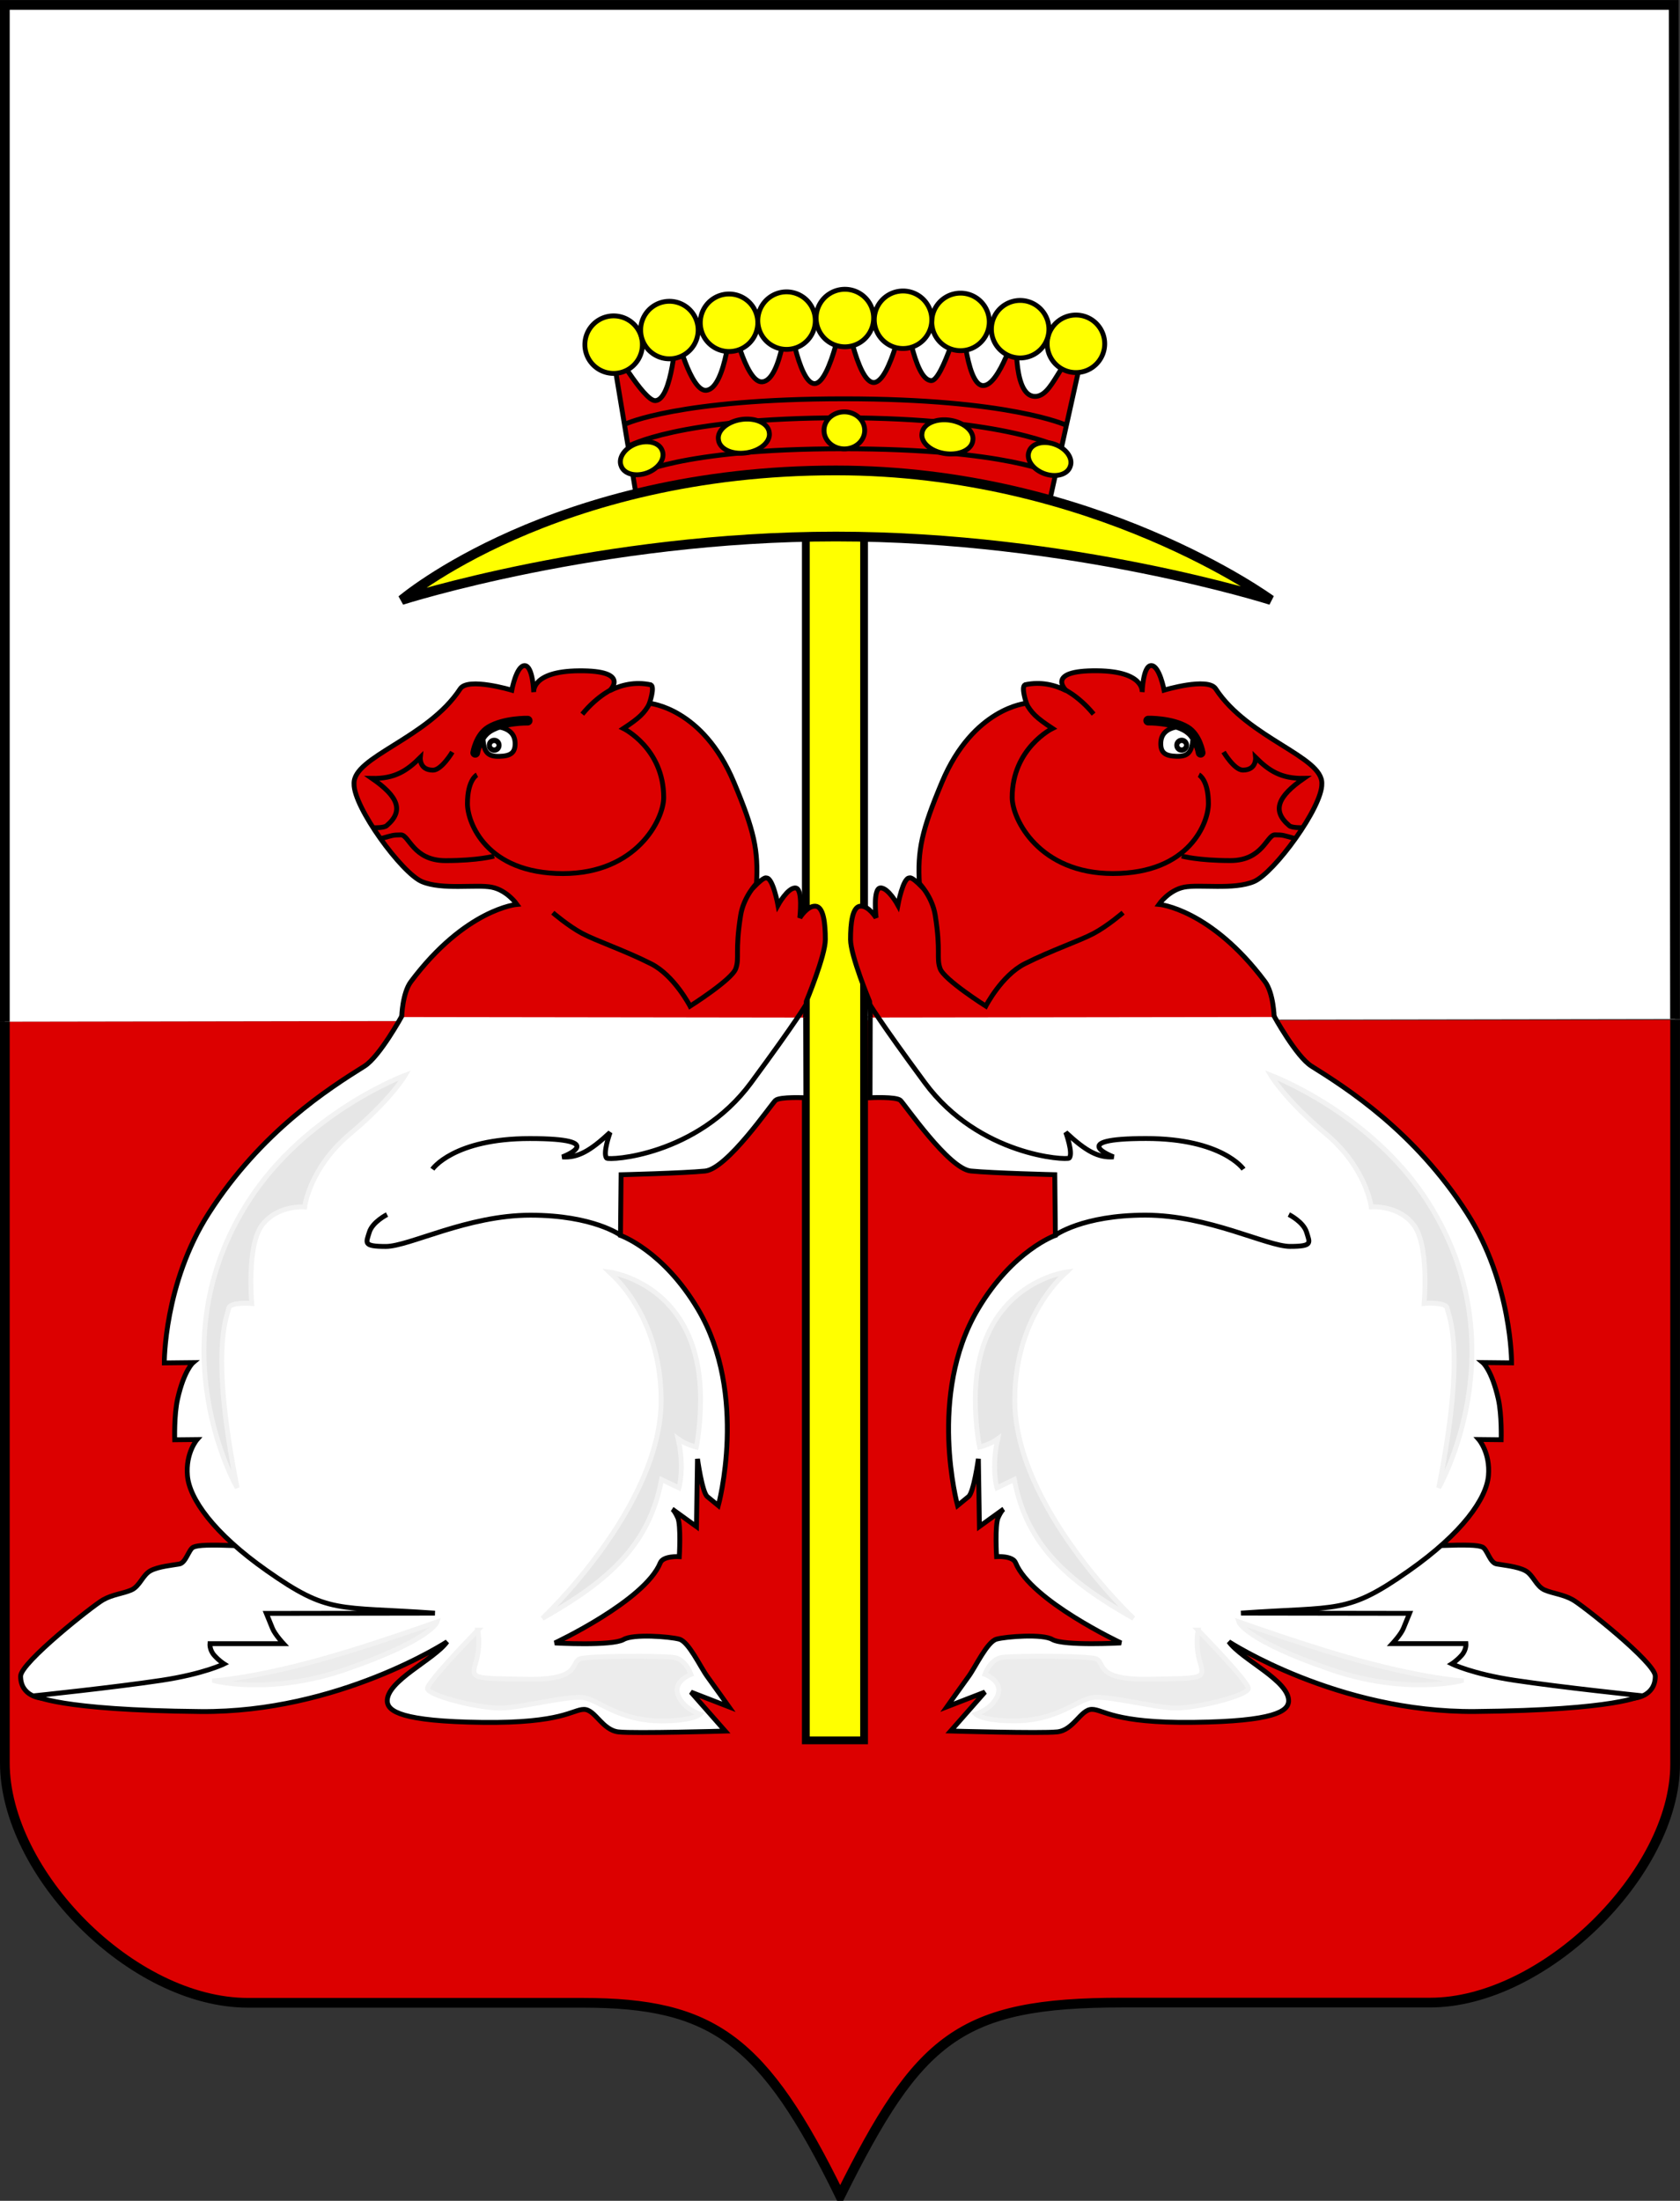
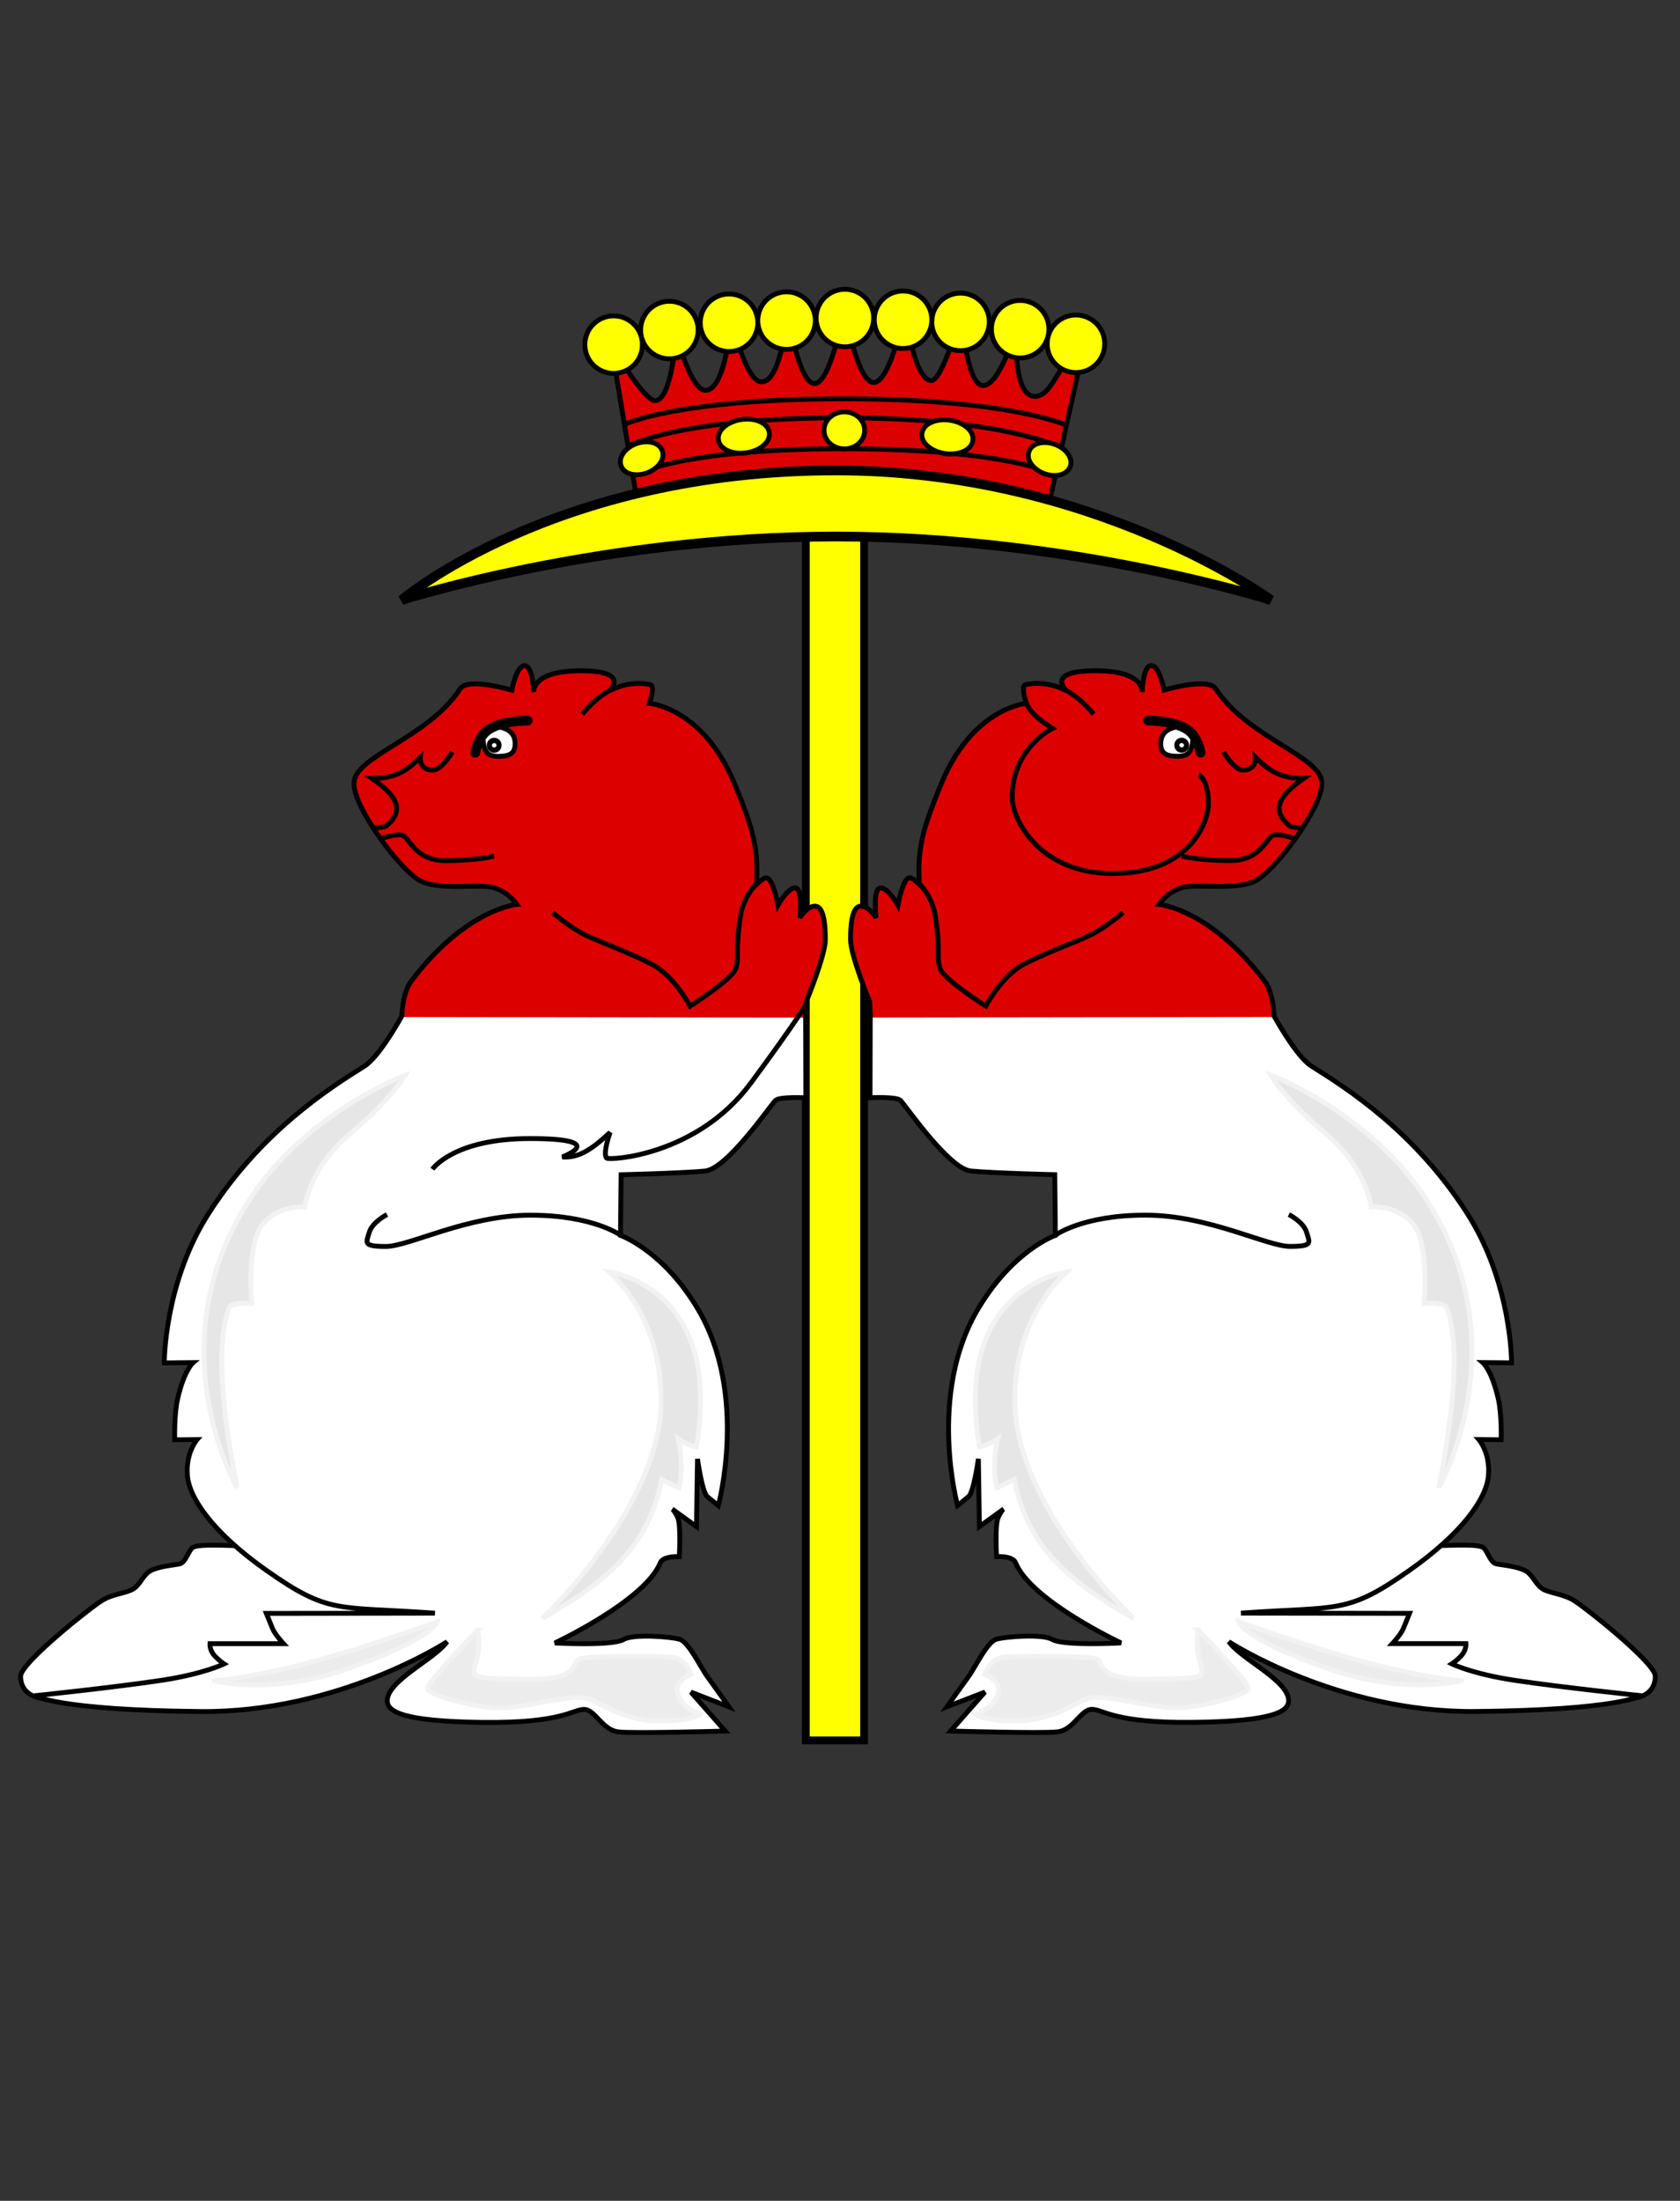
<svg xmlns="http://www.w3.org/2000/svg" xmlns:ns1="http://www.inkscape.org/namespaces/inkscape" xmlns:ns2="http://sodipodi.sourceforge.net/DTD/sodipodi-0.dtd" version="1.1" width="173.09" height="226.66" id="svg2" ns1:version="0.48.1 " ns2:docname="gerbDonskoy.svg">
  <rect width="100%" height="100%" fill="#333333" stroke="none" />
  <ns2:namedview pagecolor="#ffffff" bordercolor="#666666" borderopacity="1" objecttolerance="10" gridtolerance="10" guidetolerance="10" ns1:pageopacity="0" ns1:pageshadow="2" ns1:window-width="1024" ns1:window-height="719" id="namedview4224" showgrid="false" ns1:zoom="0.98065097" ns1:cx="163.72653" ns1:cy="160.23763" ns1:window-x="-4" ns1:window-y="-4" ns1:window-maximized="1" ns1:current-layer="svg2" />
  <defs id="defs4" />
  <g id="layer4" transform="translate(-279.205,-407.74)">
-     <path d="m 279.705,512.957 0,76.334 c 0,11.336 13.077,24.715 25.057,24.715 l 34.481,0 c 13.429,0 18.655,3.802 26.524,19.893 8.087,-16.266 12.276,-19.914 29.033,-19.914 l 31.759,0 c 11.665,0 25.234,-13.296 25.234,-24.558 l 0,-76.655" id="path4038" style="fill:#dc0000;fill-opacity:1;stroke:#000000;stroke-width:1;stroke-linecap:butt;stroke-linejoin:miter;stroke-miterlimit:4;stroke-opacity:1;stroke-dasharray:none" ns1:connector-curvature="0" />
-     <path d="m 279.705,512.961 0,-104.713 171.941,0 0.135,104.434" id="path4042" style="fill:#ffffff;stroke:#000000;stroke-width:1px;stroke-linecap:butt;stroke-linejoin:miter;stroke-opacity:1" ns1:connector-curvature="0" />
-   </g>
+     </g>
  <g id="layer3" style="display:inline" transform="translate(-279.205,-407.74)">
    <rect width="6.002" height="124.036" x="362.229" y="462.943" id="rect3905" style="fill:#ffff00;fill-opacity:1;stroke:#000000;stroke-width:0.8;stroke-linecap:round;stroke-miterlimit:4;stroke-opacity:1;stroke-dasharray:none" />
    <path d="m 344.724,458.567 -2.553,-15.359 c 0,0 3.367,5.854 4.553,5.794 1.763,-0.088 2.141,-6.941 2.141,-6.941 0,0 1.489,6.045 3.111,5.878 2.068,-0.213 2.578,-7.424 2.578,-7.424 0,0 1.426,6.661 3.173,6.549 2.06,-0.133 2.618,-7.282 2.618,-7.282 0,0 1.096,7.466 2.784,7.466 1.688,0 3.082,-7.782 3.082,-7.782 0,0 1.261,7.668 3.012,7.668 1.75,0 3.222,-7.483 3.222,-7.483 0,0 0.876,7.288 2.725,7.288 1.147,0 3.123,-7.038 3.123,-7.038 0,0 0.386,7.355 2.136,7.543 1.75,0.188 3.53,-5.982 3.53,-5.982 0,0 -0.548,7.014 1.839,7.102 1.902,0.071 2.565,-3.929 5.14,-5.404 l -3.504,15.792" id="path3909" style="fill:#dc0000;fill-opacity:1;stroke:#000000;stroke-width:0.5;stroke-linecap:butt;stroke-linejoin:miter;stroke-miterlimit:4;stroke-opacity:1;stroke-dasharray:none" ns1:connector-curvature="0" />
    <path d="m 320.588,469.539 c 0,0 15.649,-13.35 44.737,-13.35 26.613,0 44.826,13.35 44.826,13.35 0,0 -20.512,-6.543 -44.826,-6.543 -24.314,0 -44.737,6.543 -44.737,6.543 z" id="path3907" style="fill:#ffff00;stroke:#000000;stroke-width:1px;stroke-linecap:butt;stroke-linejoin:miter;stroke-opacity:1" ns1:connector-curvature="0" />
    <path d="m 343.669,451.398 c 0,0 5.494,-2.584 22.499,-2.584 17.005,0 22.875,2.711 22.875,2.711" id="path3911" style="fill:none;stroke:#000000;stroke-width:0.5;stroke-linecap:butt;stroke-linejoin:miter;stroke-miterlimit:4;stroke-opacity:1;stroke-dasharray:none" ns1:connector-curvature="0" />
    <path d="m 343.923,453.709 c 0,0 5.052,-2.937 22.057,-2.937 17.005,0 22.654,3.153 22.654,3.153" id="path3911-7" style="fill:none;stroke:#000000;stroke-width:0.5;stroke-linecap:butt;stroke-linejoin:miter;stroke-miterlimit:4;stroke-opacity:1;stroke-dasharray:none" ns1:connector-curvature="0" />
    <path d="m 344.472,456.721 c 0,0 4.566,-2.761 21.571,-2.761 17.005,0 21.947,2.666 21.947,2.666" id="path3911-6" style="fill:none;stroke:#000000;stroke-width:0.5;stroke-linecap:butt;stroke-linejoin:miter;stroke-miterlimit:4;stroke-opacity:1;stroke-dasharray:none" ns1:connector-curvature="0" />
    <path d="m 347.201,454.884 a 2.255,1.569 0 1 1 -4.509,0 2.255,1.569 0 1 1 4.509,0 z" transform="matrix(0.939,-0.345,0.345,0.939,-135.523,146.808)" id="path3940" style="fill:#ffff00;stroke:#000000;stroke-width:0.5;stroke-linecap:round;stroke-linejoin:miter;stroke-miterlimit:4;stroke-opacity:1;stroke-dasharray:none" ns1:connector-curvature="0" />
    <path d="m 358.375,453.027 a 2.643,1.702 0 1 1 -5.285,0 2.643,1.702 0 1 1 5.285,0 z" transform="matrix(0.99,-0.142,0.142,0.99,-60.66,54.677)" id="path3942" style="fill:#ffff00;stroke:#000000;stroke-width:0.5;stroke-linecap:round;stroke-linejoin:miter;stroke-miterlimit:4;stroke-opacity:1;stroke-dasharray:none" ns1:connector-curvature="0" />
    <path d="m 347.201,454.884 a 2.255,1.569 0 1 1 -4.509,0 2.255,1.569 0 1 1 4.509,0 z" transform="matrix(-0.939,-0.345,-0.345,0.939,868.186,146.883)" id="path3940-1" style="fill:#ffff00;stroke:#000000;stroke-width:0.5;stroke-linecap:round;stroke-linejoin:miter;stroke-miterlimit:4;stroke-opacity:1;stroke-dasharray:none" ns1:connector-curvature="0" />
    <path d="m 358.375,453.027 a 2.643,1.702 0 1 1 -5.285,0 2.643,1.702 0 1 1 5.285,0 z" transform="matrix(-0.99,-0.142,-0.142,0.99,793.323,54.751)" id="path3942-4" style="fill:#ffff00;stroke:#000000;stroke-width:0.5;stroke-linecap:round;stroke-linejoin:miter;stroke-miterlimit:4;stroke-opacity:1;stroke-dasharray:none" ns1:connector-curvature="0" />
    <path d="m 368.637,452.534 a 2.094,1.907 0 1 1 -4.189,0 2.094,1.907 0 1 1 4.189,0 z" transform="translate(-0.344,-0.469)" id="path3965" style="fill:#ffff00;stroke:#000000;stroke-width:0.5;stroke-linecap:round;stroke-linejoin:miter;stroke-miterlimit:4;stroke-opacity:1;stroke-dasharray:none" ns1:connector-curvature="0" />
    <path d="m 345.919,443.147 a 2.962,2.962 0 1 1 -5.924,0 2.962,2.962 0 1 1 5.924,0 z" transform="translate(-0.53,0.088)" id="path3967" style="fill:#ffff00;stroke:#000000;stroke-width:0.5;stroke-linecap:round;stroke-linejoin:miter;stroke-miterlimit:4;stroke-opacity:1;stroke-dasharray:none" ns1:connector-curvature="0" />
    <path d="m 345.919,443.147 a 2.962,2.962 0 1 1 -5.924,0 2.962,2.962 0 1 1 5.924,0 z" transform="translate(5.216,-1.415)" id="path3967-2" style="fill:#ffff00;stroke:#000000;stroke-width:0.5;stroke-linecap:round;stroke-linejoin:miter;stroke-miterlimit:4;stroke-opacity:1;stroke-dasharray:none" ns1:connector-curvature="0" />
    <path d="m 345.919,443.147 a 2.962,2.962 0 1 1 -5.924,0 2.962,2.962 0 1 1 5.924,0 z" transform="translate(11.361,-2.166)" id="path3967-3" style="fill:#ffff00;stroke:#000000;stroke-width:0.5;stroke-linecap:round;stroke-linejoin:miter;stroke-miterlimit:4;stroke-opacity:1;stroke-dasharray:none" ns1:connector-curvature="0" />
    <path d="m 345.919,443.147 a 2.962,2.962 0 1 1 -5.924,0 2.962,2.962 0 1 1 5.924,0 z" transform="translate(17.285,-2.387)" id="path3967-22" style="fill:#ffff00;stroke:#000000;stroke-width:0.5;stroke-linecap:round;stroke-linejoin:miter;stroke-miterlimit:4;stroke-opacity:1;stroke-dasharray:none" ns1:connector-curvature="0" />
    <path d="m 345.919,443.147 a 2.962,2.962 0 1 1 -5.924,0 2.962,2.962 0 1 1 5.924,0 z" transform="translate(23.297,-2.652)" id="path3967-1" style="fill:#ffff00;stroke:#000000;stroke-width:0.5;stroke-linecap:round;stroke-linejoin:miter;stroke-miterlimit:4;stroke-opacity:1;stroke-dasharray:none" ns1:connector-curvature="0" />
    <path d="m 345.919,443.147 a 2.962,2.962 0 1 1 -5.924,0 2.962,2.962 0 1 1 5.924,0 z" transform="matrix(-1,0,0,1,733.016,9.017308e-7)" id="path3967-6" style="fill:#ffff00;stroke:#000000;stroke-width:0.5;stroke-linecap:round;stroke-linejoin:miter;stroke-miterlimit:4;stroke-opacity:1;stroke-dasharray:none" ns1:connector-curvature="0" />
    <path d="m 345.919,443.147 a 2.962,2.962 0 1 1 -5.924,0 2.962,2.962 0 1 1 5.924,0 z" transform="matrix(-1,0,0,1,727.269,-1.503)" id="path3967-2-8" style="fill:#ffff00;stroke:#000000;stroke-width:0.5;stroke-linecap:round;stroke-linejoin:miter;stroke-miterlimit:4;stroke-opacity:1;stroke-dasharray:none" ns1:connector-curvature="0" />
    <path d="m 345.919,443.147 a 2.962,2.962 0 1 1 -5.924,0 2.962,2.962 0 1 1 5.924,0 z" transform="matrix(-1,0,0,1,721.125,-2.255)" id="path3967-3-5" style="fill:#ffff00;stroke:#000000;stroke-width:0.5;stroke-linecap:round;stroke-linejoin:miter;stroke-miterlimit:4;stroke-opacity:1;stroke-dasharray:none" ns1:connector-curvature="0" />
    <path d="m 345.919,443.147 a 2.962,2.962 0 1 1 -5.924,0 2.962,2.962 0 1 1 5.924,0 z" transform="matrix(-1,0,0,1,715.201,-2.476)" id="path3967-22-7" style="fill:#ffff00;stroke:#000000;stroke-width:0.5;stroke-linecap:round;stroke-linejoin:miter;stroke-miterlimit:4;stroke-opacity:1;stroke-dasharray:none" ns1:connector-curvature="0" />
  </g>
  <g id="layer2" transform="translate(-279.205,-407.74)">
    <g id="g3816">
      <path d="m 303.425,566.921 c -2.557,-0.095 -3.803,-0.064 -4.293,0.158 -0.49,0.221 -0.758,1.61 -1.452,1.736 -0.694,0.126 -2.147,0.253 -2.967,0.694 -0.821,0.442 -1.105,1.61 -1.989,1.989 -0.884,0.379 -1.894,0.442 -2.904,1.01 -1.01,0.568 -8.492,6.471 -8.492,7.86 0,2.147 2.21,2.273 2.21,2.273 l 8.144,0.189 34.787,-8.713 -21.529,-8.397 z" id="path3771" style="fill:#ffffff;fill-opacity:1;stroke:#000000;stroke-width:0.5;stroke-linecap:butt;stroke-linejoin:miter;stroke-miterlimit:4;stroke-opacity:1;stroke-dasharray:none" ns1:connector-curvature="0" />
      <path d="m 320.625,512.351 c 0,0 -2.297,4.21 -3.879,5.198 -3.646,2.279 -10.648,6.731 -16.036,15.152 -4.629,7.234 -4.577,15.405 -4.577,15.405 l 2.967,-0.032 c 0,0 -0.927,0.774 -1.6,3.751 -0.372,1.648 -0.294,4.196 -0.294,4.196 l 2.304,-0.024 c 0,0 -1.197,1.367 -0.994,3.725 0.203,2.358 2.678,5.916 8.18,9.781 6.451,4.532 7.181,3.653 17.317,4.375 l -17.365,0.026 c 0,0 0.375,0.906 0.627,1.538 0.253,0.631 1.136,1.578 1.136,1.578 l -7.576,0 c 0,0 -0.063,0.631 0.442,1.2 0.505,0.568 1.01,0.884 1.01,0.884 0,0 -2.068,1.029 -6.448,1.691 -4.797,0.725 -13.056,1.587 -13.056,1.587 0,0 2.367,1.491 17.102,1.627 14.17,0.131 25.381,-7.184 25.381,-7.184 -1.319,1.846 -6.287,4.04 -6.161,6.161 0.089,0.982 1.418,2.043 9.821,2.143 8.214,0.098 9.286,-1.339 10.446,-1.339 1.161,0 1.875,2.143 3.571,2.321 1.696,0.179 10.982,-0.089 10.982,-0.089 l -3.532,-4.013 3.914,1.515 c 0,0 -1.634,-2.31 -2.21,-3.094 -0.738,-1.003 -1.923,-3.605 -2.905,-3.873 -0.982,-0.268 -4.781,-0.565 -5.759,0.045 -1.23,0.673 -7.061,0.346 -7.061,0.346 0,0 9.285,-4.347 10.864,-8.261 0.296,-0.734 1.957,-0.631 1.957,-0.631 0,0 0.189,-3.251 -0.158,-4.009 -0.347,-0.758 -0.568,-0.884 -0.568,-0.884 l 2.494,1.799 0.107,-6.976 c 0,0 0.473,3.441 1.008,3.887 0.536,0.446 1.135,0.93 1.135,0.93 0,0 3.123,-11.417 -2.084,-20.211 -3.612,-6.1 -7.994,-7.618 -7.994,-7.618 l 0.063,-6.25 c 0,0 6.363,-0.156 8.649,-0.379 2.287,-0.222 6.812,-6.876 7.258,-7.278 0.446,-0.402 3.127,-0.267 3.127,-0.267 l -0.022,-8.428" id="path3767" style="fill:#ffffff;stroke:#000000;stroke-width:0.5;stroke-linecap:butt;stroke-linejoin:miter;stroke-miterlimit:4;stroke-opacity:1;stroke-dasharray:none" ns1:connector-curvature="0" />
      <path d="m 343.17,534.974 c 0,0 -2.811,-2.083 -9.314,-2.083 -6.503,0 -12.501,3.22 -14.9,3.22 -2.399,0 -2.02,-0.379 -1.705,-1.452 0.316,-1.073 1.831,-1.831 1.831,-1.831" id="path3773" style="fill:none;stroke:#000000;stroke-width:0.5;stroke-linecap:butt;stroke-linejoin:miter;stroke-miterlimit:4;stroke-opacity:1;stroke-dasharray:none" ns1:connector-curvature="0" />
      <path d="m 320.953,518.475 c 0,0 -10.272,3.829 -16.139,12.964 -9.598,14.943 -1.177,29.528 -1.177,29.528 -2.791,-14.089 -1.1,-17.407 -0.862,-18.505 0.142,-0.658 2.367,-0.48 2.367,-0.48 0,0 -0.539,-5.887 1.039,-8.033 1.578,-2.147 4.412,-1.908 4.412,-1.908 0,0 0.477,-4.007 4.701,-7.547 4.196,-3.516 5.659,-6.019 5.659,-6.019 z" id="path3777" style="fill:#e6e6e6;stroke:#f2f2f2;stroke-width:0.5;stroke-linecap:butt;stroke-linejoin:miter;stroke-miterlimit:4;stroke-opacity:1;stroke-dasharray:none" ns1:connector-curvature="0" />
      <path d="m 341.964,538.746 c 0,0 5.357,4.286 5.357,13.214 0,10.982 -12.232,22.455 -12.232,22.455 6.731,-3.809 11.009,-7.507 12.274,-14.297 l 1.794,0.855 c 0,0 0.597,-2.012 -0.081,-5.037 0.774,0.574 1.868,0.839 1.868,0.839 0,0 0.439,-2.07 0.439,-4.905 0,-11.964 -9.42,-13.125 -9.42,-13.125 z" id="path3780" style="fill:#e6e6e6;stroke:#f2f2f2;stroke-width:0.5;stroke-linecap:butt;stroke-linejoin:miter;stroke-miterlimit:4;stroke-opacity:1;stroke-dasharray:none" ns1:connector-curvature="0" />
      <path d="m 301.295,580.844 c 0,0 4.286,-0.268 11.875,-2.455 5.05,-1.456 11.071,-3.616 11.071,-3.616 0,0 -0.559,1.848 -9.464,4.911 -7.718,2.655 -13.482,1.161 -13.482,1.161 z" id="path3782" style="fill:#ececec;stroke:#f2f2f2;stroke-width:0.5;stroke-linecap:butt;stroke-linejoin:miter;stroke-miterlimit:4;stroke-opacity:1;stroke-dasharray:none" ns1:connector-curvature="0" />
      <path d="m 328.426,575.633 c 0,0 -5.177,5.303 -5.177,5.998 0,0.694 5.051,2.02 7.513,2.02 2.02,0 7.008,-1.326 8.586,-1.073 1.578,0.253 3.63,2.399 8.018,2.399 3.283,0 3.977,-0.694 3.977,-0.694 0,0 -1.705,-0.505 -2.273,-1.957 -0.568,-1.452 1.326,-2.147 1.326,-2.147 0,0 -0.537,-1.547 -1.736,-1.736 -1.2,-0.189 -9.026,-0.194 -9.754,0.158 -0.915,0.442 0.126,2.184 -5.43,2.083 -5.556,-0.1 -5.78,0.029 -5.24,-1.768 0.54,-1.796 0.189,-3.283 0.189,-3.283 z" id="path3786" style="fill:#ececec;stroke:#f2f2f2;stroke-width:0.5;stroke-linecap:butt;stroke-linejoin:miter;stroke-miterlimit:4;stroke-opacity:1;stroke-dasharray:none" ns1:connector-curvature="0" />
      <path d="m 320.593,512.484 c 0,0 0.057,-2.455 0.951,-3.647 5.616,-7.494 10.922,-7.955 10.922,-7.955 0,0 -1.01,-1.452 -2.589,-1.768 -1.578,-0.316 -5.12,0.305 -7.203,-0.579 -2.083,-0.884 -7.054,-7.674 -6.991,-10.074 -0.115,-2.801 7.583,-4.651 10.936,-9.78 0.798,-1.22 5.315,0.142 5.315,0.142 0,0 0.475,-2.532 1.324,-2.532 0.848,0 0.938,2.723 0.938,2.723 0,0 -0.268,-2.143 4.643,-2.188 5.446,-0.05 3.17,2.054 3.17,2.054 1.165,-0.592 2.604,-0.966 4.25,-0.612 0.446,0.223 -0.143,1.907 -0.143,1.907 0,0 5.483,0.452 8.701,8.122 2.096,4.997 2.538,6.993 2.326,10.538 0,0 0.804,-0.804 1.027,-0.67 0.67,-0.045 1.192,2.801 1.192,2.801 0,0 0.995,-1.819 1.799,-1.774 0.804,0.045 0.446,3.08 0.446,3.08 0,0 0.759,-1.25 1.607,-1.205 0.848,0.045 1.027,1.786 1.027,3.438 0,1.652 -1.964,6.384 -1.964,6.384 l -0.089,1.652" id="path3788" style="fill:#dc0000;fill-opacity:1;stroke:#000000;stroke-width:0.5;stroke-linecap:butt;stroke-linejoin:miter;stroke-miterlimit:4;stroke-opacity:1;stroke-dasharray:none" ns1:connector-curvature="0" />
      <path d="m 323.754,528.156 c 0,0 2.166,-3.157 10.038,-3.157 8.408,0 3.346,1.894 3.346,1.894 1.585,0.1 2.825,-0.572 4.925,-2.525 0,0 -0.788,2.165 -0.357,2.641 0.253,0.253 9.302,-0.199 14.878,-7.755 4.791,-6.492 5.715,-8.142 5.715,-8.142" id="path3775" style="fill:none;stroke:#000000;stroke-width:0.5;stroke-linecap:butt;stroke-linejoin:miter;stroke-miterlimit:4;stroke-opacity:1;stroke-dasharray:none" ns1:connector-curvature="0" />
      <path d="m 317.693,492.99 c 0,0 1.105,0.032 1.357,-0.221 1.811,-1.538 1.158,-3.01 -1.515,-4.861 2.325,0.04 3.58,-0.77 4.975,-2.158 0,0 -0.135,1.306 1.307,1.306 0.884,0 1.989,-1.862 1.989,-1.862" id="path3791" style="fill:none;stroke:#000000;stroke-width:0.5;stroke-linecap:butt;stroke-linejoin:miter;stroke-miterlimit:4;stroke-opacity:1;stroke-dasharray:none" ns1:connector-curvature="0" />
-       <path d="m 328.348,487.541 c 0,0 -0.982,0.498 -0.982,2.969 0,1.902 1.897,7.199 9.843,7.199 7.568,0 10.377,-5.564 10.377,-7.839 0,-5.067 -4.149,-7.106 -4.149,-7.106 1.67,-1.102 2.165,-1.584 2.723,-2.612" id="path3795" style="fill:none;stroke:#000000;stroke-width:0.5;stroke-linecap:butt;stroke-linejoin:miter;stroke-miterlimit:4;stroke-opacity:1;stroke-dasharray:none" ns1:connector-curvature="0" />
      <path d="m 339.196,481.291 c 1.652,-2.009 3.259,-2.656 3.259,-2.656" id="path3797" style="fill:none;stroke:#000000;stroke-width:0.5;stroke-linecap:butt;stroke-linejoin:miter;stroke-miterlimit:4;stroke-opacity:1;stroke-dasharray:none" ns1:connector-curvature="0" />
      <path d="m 318.549,494.081 c 1.049,-0.29 1.116,-0.357 1.964,-0.357 0.848,0 1.242,2.652 4.594,2.652 3.352,0 5.004,-0.465 5.004,-0.465" id="path3799" style="fill:none;stroke:#000000;stroke-width:0.5;stroke-linecap:butt;stroke-linejoin:miter;stroke-miterlimit:4;stroke-opacity:1;stroke-dasharray:none" ns1:connector-curvature="0" />
      <path d="m 328.979,483.957 c 0.108,1.354 0.589,1.71 1.688,1.678 1.099,-0.032 1.61,-0.331 1.61,-1.294 0,-0.963 -0.562,-1.525 -1.627,-1.725" id="path3805" style="fill:#ffffff;stroke:#000000;stroke-width:0.5;stroke-linecap:butt;stroke-linejoin:miter;stroke-miterlimit:4;stroke-opacity:1;stroke-dasharray:none" ns1:connector-curvature="0" />
      <path d="m 328.169,485.27 c 0,0 0.283,-1.736 1.451,-2.439 1.544,-0.93 3.951,-0.871 3.951,-0.871" id="path3807" style="fill:none;stroke:#000000;stroke-width:1;stroke-linecap:round;stroke-linejoin:miter;stroke-miterlimit:4;stroke-opacity:1;stroke-dasharray:none" ns1:connector-curvature="0" />
      <path d="m 401.384,484.851 a 0.257,0.257 0 1 1 -0.513,0 0.257,0.257 0 1 1 0.513,0 z" transform="translate(-71.006,-0.356)" id="path3810" style="fill:none;stroke:#000000;stroke-width:1;stroke-linecap:round;stroke-miterlimit:4;stroke-opacity:1;stroke-dasharray:none" ns1:connector-curvature="0" />
      <path d="m 336.161,501.737 c 0,0 1.607,1.384 3.036,2.143 1.429,0.759 4.343,1.733 7.098,3.125 2.377,1.2 4.007,4.357 4.007,4.357 0,0 4.293,-2.714 4.704,-3.851 0.411,-1.137 -0.09,-1.724 0.505,-5.493 0.31,-1.964 1.689,-3.346 1.689,-3.346" id="path3813" style="fill:none;stroke:#000000;stroke-width:0.5;stroke-linecap:butt;stroke-linejoin:miter;stroke-miterlimit:4;stroke-opacity:1;stroke-dasharray:none" ns1:connector-curvature="0" />
    </g>
    <g transform="matrix(-1,0,0,1,731.075,-0.005)" id="g3816-1">
      <path d="m 303.425,566.921 c -2.557,-0.095 -3.803,-0.064 -4.293,0.158 -0.49,0.221 -0.758,1.61 -1.452,1.736 -0.694,0.126 -2.147,0.253 -2.967,0.694 -0.821,0.442 -1.105,1.61 -1.989,1.989 -0.884,0.379 -1.894,0.442 -2.904,1.01 -1.01,0.568 -8.492,6.471 -8.492,7.86 0,2.147 2.21,2.273 2.21,2.273 l 8.144,0.189 34.787,-8.713 -21.529,-8.397 z" id="path3771-7" style="fill:#ffffff;fill-opacity:1;stroke:#000000;stroke-width:0.5;stroke-linecap:butt;stroke-linejoin:miter;stroke-miterlimit:4;stroke-opacity:1;stroke-dasharray:none" ns1:connector-curvature="0" />
      <path d="m 320.625,512.351 c 0,0 -2.297,4.21 -3.879,5.198 -3.646,2.279 -10.648,6.731 -16.036,15.152 -4.629,7.234 -4.577,15.405 -4.577,15.405 l 2.967,-0.032 c 0,0 -0.927,0.774 -1.6,3.751 -0.372,1.648 -0.294,4.196 -0.294,4.196 l 2.304,-0.024 c 0,0 -1.197,1.367 -0.994,3.725 0.203,2.358 2.678,5.916 8.18,9.781 6.451,4.532 7.181,3.653 17.317,4.375 l -17.365,0.026 c 0,0 0.375,0.906 0.627,1.538 0.253,0.631 1.136,1.578 1.136,1.578 l -7.576,0 c 0,0 -0.063,0.631 0.442,1.2 0.505,0.568 1.01,0.884 1.01,0.884 0,0 -2.068,1.029 -6.448,1.691 -4.797,0.725 -13.056,1.587 -13.056,1.587 0,0 2.367,1.491 17.102,1.627 14.17,0.131 25.381,-7.184 25.381,-7.184 -1.319,1.846 -6.287,4.04 -6.161,6.161 0.089,0.982 1.418,2.043 9.821,2.143 8.214,0.098 9.286,-1.339 10.446,-1.339 1.161,0 1.875,2.143 3.571,2.321 1.696,0.179 10.982,-0.089 10.982,-0.089 l -3.532,-4.013 3.914,1.515 c 0,0 -1.634,-2.31 -2.21,-3.094 -0.738,-1.003 -1.923,-3.605 -2.905,-3.873 -0.982,-0.268 -4.781,-0.565 -5.759,0.045 -1.23,0.673 -7.061,0.346 -7.061,0.346 0,0 9.285,-4.347 10.864,-8.261 0.296,-0.734 1.957,-0.631 1.957,-0.631 0,0 0.189,-3.251 -0.158,-4.009 -0.347,-0.758 -0.568,-0.884 -0.568,-0.884 l 2.494,1.799 0.107,-6.976 c 0,0 0.473,3.441 1.008,3.887 0.536,0.446 1.135,0.93 1.135,0.93 0,0 3.123,-11.417 -2.084,-20.211 -3.612,-6.1 -7.994,-7.618 -7.994,-7.618 l 0.063,-6.25 c 0,0 6.363,-0.156 8.649,-0.379 2.287,-0.222 6.812,-6.876 7.258,-7.278 0.446,-0.402 3.127,-0.267 3.127,-0.267 l -0.022,-8.428" id="path3767-4" style="fill:#ffffff;stroke:#000000;stroke-width:0.5;stroke-linecap:butt;stroke-linejoin:miter;stroke-miterlimit:4;stroke-opacity:1;stroke-dasharray:none" ns1:connector-curvature="0" />
      <path d="m 343.17,534.974 c 0,0 -2.811,-2.083 -9.314,-2.083 -6.503,0 -12.501,3.22 -14.9,3.22 -2.399,0 -2.02,-0.379 -1.705,-1.452 0.316,-1.073 1.831,-1.831 1.831,-1.831" id="path3773-0" style="fill:none;stroke:#000000;stroke-width:0.5;stroke-linecap:butt;stroke-linejoin:miter;stroke-miterlimit:4;stroke-opacity:1;stroke-dasharray:none" ns1:connector-curvature="0" />
      <path d="m 320.953,518.475 c 0,0 -10.272,3.829 -16.139,12.964 -9.598,14.943 -1.177,29.528 -1.177,29.528 -2.791,-14.089 -1.1,-17.407 -0.862,-18.505 0.142,-0.658 2.367,-0.48 2.367,-0.48 0,0 -0.539,-5.887 1.039,-8.033 1.578,-2.147 4.412,-1.908 4.412,-1.908 0,0 0.477,-4.007 4.701,-7.547 4.196,-3.516 5.659,-6.019 5.659,-6.019 z" id="path3777-9" style="fill:#e6e6e6;stroke:#f2f2f2;stroke-width:0.5;stroke-linecap:butt;stroke-linejoin:miter;stroke-miterlimit:4;stroke-opacity:1;stroke-dasharray:none" ns1:connector-curvature="0" />
      <path d="m 341.964,538.746 c 0,0 5.357,4.286 5.357,13.214 0,10.982 -12.232,22.455 -12.232,22.455 6.731,-3.809 11.009,-7.507 12.274,-14.297 l 1.794,0.855 c 0,0 0.597,-2.012 -0.081,-5.037 0.774,0.574 1.868,0.839 1.868,0.839 0,0 0.439,-2.07 0.439,-4.905 0,-11.964 -9.42,-13.125 -9.42,-13.125 z" id="path3780-4" style="fill:#e6e6e6;stroke:#f2f2f2;stroke-width:0.5;stroke-linecap:butt;stroke-linejoin:miter;stroke-miterlimit:4;stroke-opacity:1;stroke-dasharray:none" ns1:connector-curvature="0" />
      <path d="m 301.295,580.844 c 0,0 4.286,-0.268 11.875,-2.455 5.05,-1.456 11.071,-3.616 11.071,-3.616 0,0 -0.559,1.848 -9.464,4.911 -7.718,2.655 -13.482,1.161 -13.482,1.161 z" id="path3782-8" style="fill:#ececec;stroke:#f2f2f2;stroke-width:0.5;stroke-linecap:butt;stroke-linejoin:miter;stroke-miterlimit:4;stroke-opacity:1;stroke-dasharray:none" ns1:connector-curvature="0" />
      <path d="m 328.426,575.633 c 0,0 -5.177,5.303 -5.177,5.998 0,0.694 5.051,2.02 7.513,2.02 2.02,0 7.008,-1.326 8.586,-1.073 1.578,0.253 3.63,2.399 8.018,2.399 3.283,0 3.977,-0.694 3.977,-0.694 0,0 -1.705,-0.505 -2.273,-1.957 -0.568,-1.452 1.326,-2.147 1.326,-2.147 0,0 -0.537,-1.547 -1.736,-1.736 -1.2,-0.189 -9.026,-0.194 -9.754,0.158 -0.915,0.442 0.126,2.184 -5.43,2.083 -5.556,-0.1 -5.78,0.029 -5.24,-1.768 0.54,-1.796 0.189,-3.283 0.189,-3.283 z" id="path3786-8" style="fill:#ececec;stroke:#f2f2f2;stroke-width:0.5;stroke-linecap:butt;stroke-linejoin:miter;stroke-miterlimit:4;stroke-opacity:1;stroke-dasharray:none" ns1:connector-curvature="0" />
      <path d="m 320.593,512.484 c 0,0 0.057,-2.455 0.951,-3.647 5.616,-7.494 10.922,-7.955 10.922,-7.955 0,0 -1.01,-1.452 -2.589,-1.768 -1.578,-0.316 -5.12,0.305 -7.203,-0.579 -2.083,-0.884 -7.054,-7.674 -6.991,-10.074 -0.115,-2.801 7.583,-4.651 10.936,-9.78 0.798,-1.22 5.315,0.142 5.315,0.142 0,0 0.475,-2.532 1.324,-2.532 0.848,0 0.938,2.723 0.938,2.723 0,0 -0.268,-2.143 4.643,-2.188 5.446,-0.05 3.17,2.054 3.17,2.054 1.165,-0.592 2.604,-0.966 4.25,-0.612 0.446,0.223 -0.143,1.907 -0.143,1.907 0,0 5.483,0.452 8.701,8.122 2.096,4.997 2.538,6.993 2.326,10.538 0,0 0.804,-0.804 1.027,-0.67 0.67,-0.045 1.192,2.801 1.192,2.801 0,0 0.995,-1.819 1.799,-1.774 0.804,0.045 0.446,3.08 0.446,3.08 0,0 0.759,-1.25 1.607,-1.205 0.848,0.045 1.027,1.786 1.027,3.438 0,1.652 -1.964,6.384 -1.964,6.384 l -0.089,1.652" id="path3788-2" style="fill:#dc0000;fill-opacity:1;stroke:#000000;stroke-width:0.5;stroke-linecap:butt;stroke-linejoin:miter;stroke-miterlimit:4;stroke-opacity:1;stroke-dasharray:none" ns1:connector-curvature="0" />
-       <path d="m 323.754,528.156 c 0,0 2.166,-3.157 10.038,-3.157 8.408,0 3.346,1.894 3.346,1.894 1.585,0.1 2.825,-0.572 4.925,-2.525 0,0 -0.788,2.165 -0.357,2.641 0.253,0.253 9.302,-0.199 14.878,-7.755 4.791,-6.492 5.715,-8.142 5.715,-8.142" id="path3775-4" style="fill:none;stroke:#000000;stroke-width:0.5;stroke-linecap:butt;stroke-linejoin:miter;stroke-miterlimit:4;stroke-opacity:1;stroke-dasharray:none" ns1:connector-curvature="0" />
      <path d="m 317.693,492.99 c 0,0 1.105,0.032 1.357,-0.221 1.811,-1.538 1.158,-3.01 -1.515,-4.861 2.325,0.04 3.58,-0.77 4.975,-2.158 0,0 -0.135,1.306 1.307,1.306 0.884,0 1.989,-1.862 1.989,-1.862" id="path3791-5" style="fill:none;stroke:#000000;stroke-width:0.5;stroke-linecap:butt;stroke-linejoin:miter;stroke-miterlimit:4;stroke-opacity:1;stroke-dasharray:none" ns1:connector-curvature="0" />
      <path d="m 328.348,487.541 c 0,0 -0.982,0.498 -0.982,2.969 0,1.902 1.897,7.199 9.843,7.199 7.568,0 10.377,-5.564 10.377,-7.839 0,-5.067 -4.149,-7.106 -4.149,-7.106 1.67,-1.102 2.165,-1.584 2.723,-2.612" id="path3795-5" style="fill:none;stroke:#000000;stroke-width:0.5;stroke-linecap:butt;stroke-linejoin:miter;stroke-miterlimit:4;stroke-opacity:1;stroke-dasharray:none" ns1:connector-curvature="0" />
      <path d="m 339.196,481.291 c 1.652,-2.009 3.259,-2.656 3.259,-2.656" id="path3797-1" style="fill:none;stroke:#000000;stroke-width:0.5;stroke-linecap:butt;stroke-linejoin:miter;stroke-miterlimit:4;stroke-opacity:1;stroke-dasharray:none" ns1:connector-curvature="0" />
      <path d="m 318.549,494.081 c 1.049,-0.29 1.116,-0.357 1.964,-0.357 0.848,0 1.242,2.652 4.594,2.652 3.352,0 5.004,-0.465 5.004,-0.465" id="path3799-7" style="fill:none;stroke:#000000;stroke-width:0.5;stroke-linecap:butt;stroke-linejoin:miter;stroke-miterlimit:4;stroke-opacity:1;stroke-dasharray:none" ns1:connector-curvature="0" />
      <path d="m 328.979,483.957 c 0.108,1.354 0.589,1.71 1.688,1.678 1.099,-0.032 1.61,-0.331 1.61,-1.294 0,-0.963 -0.562,-1.525 -1.627,-1.725" id="path3805-1" style="fill:#ffffff;stroke:#000000;stroke-width:0.5;stroke-linecap:butt;stroke-linejoin:miter;stroke-miterlimit:4;stroke-opacity:1;stroke-dasharray:none" ns1:connector-curvature="0" />
      <path d="m 328.169,485.27 c 0,0 0.283,-1.736 1.451,-2.439 1.544,-0.93 3.951,-0.871 3.951,-0.871" id="path3807-1" style="fill:none;stroke:#000000;stroke-width:1;stroke-linecap:round;stroke-linejoin:miter;stroke-miterlimit:4;stroke-opacity:1;stroke-dasharray:none" ns1:connector-curvature="0" />
      <path d="m 401.384,484.851 a 0.257,0.257 0 1 1 -0.513,0 0.257,0.257 0 1 1 0.513,0 z" transform="translate(-71.006,-0.356)" id="path3810-5" style="fill:none;stroke:#000000;stroke-width:1;stroke-linecap:round;stroke-miterlimit:4;stroke-opacity:1;stroke-dasharray:none" ns1:connector-curvature="0" />
      <path d="m 336.161,501.737 c 0,0 1.607,1.384 3.036,2.143 1.429,0.759 4.343,1.733 7.098,3.125 2.377,1.2 4.007,4.357 4.007,4.357 0,0 4.293,-2.714 4.704,-3.851 0.411,-1.137 -0.09,-1.724 0.505,-5.493 0.31,-1.964 1.689,-3.346 1.689,-3.346" id="path3813-2" style="fill:none;stroke:#000000;stroke-width:0.5;stroke-linecap:butt;stroke-linejoin:miter;stroke-miterlimit:4;stroke-opacity:1;stroke-dasharray:none" ns1:connector-curvature="0" />
    </g>
  </g>
</svg>